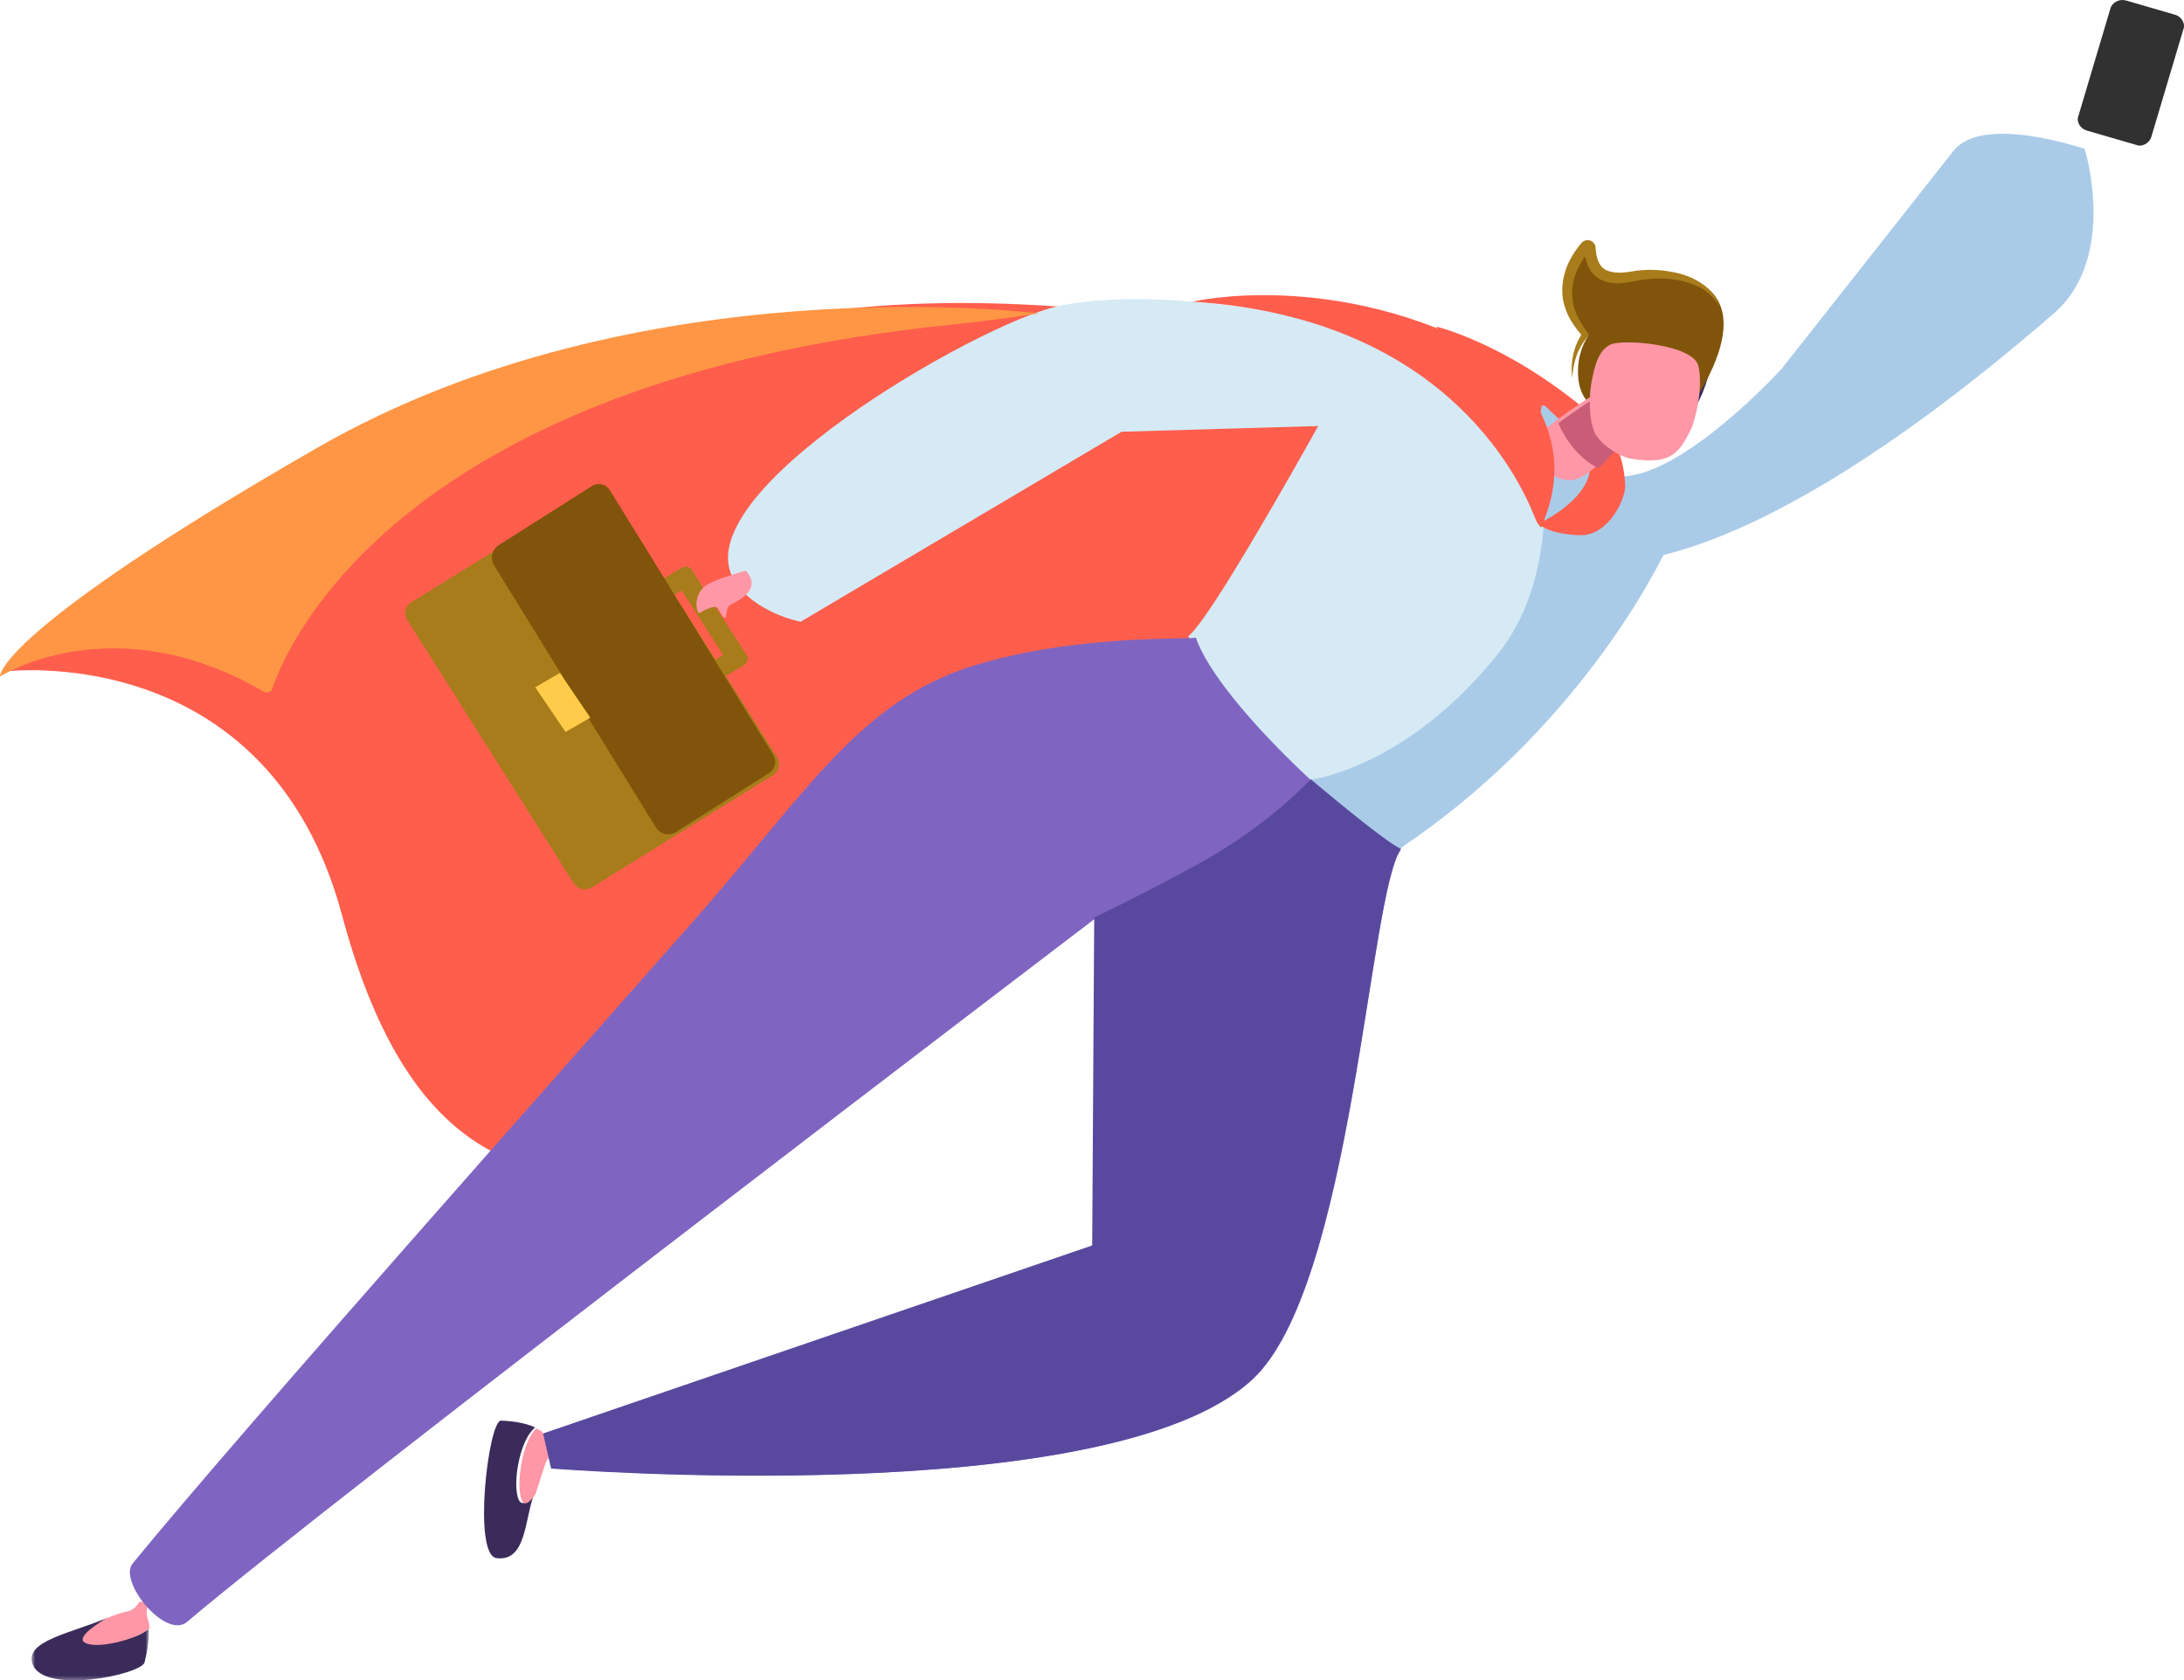
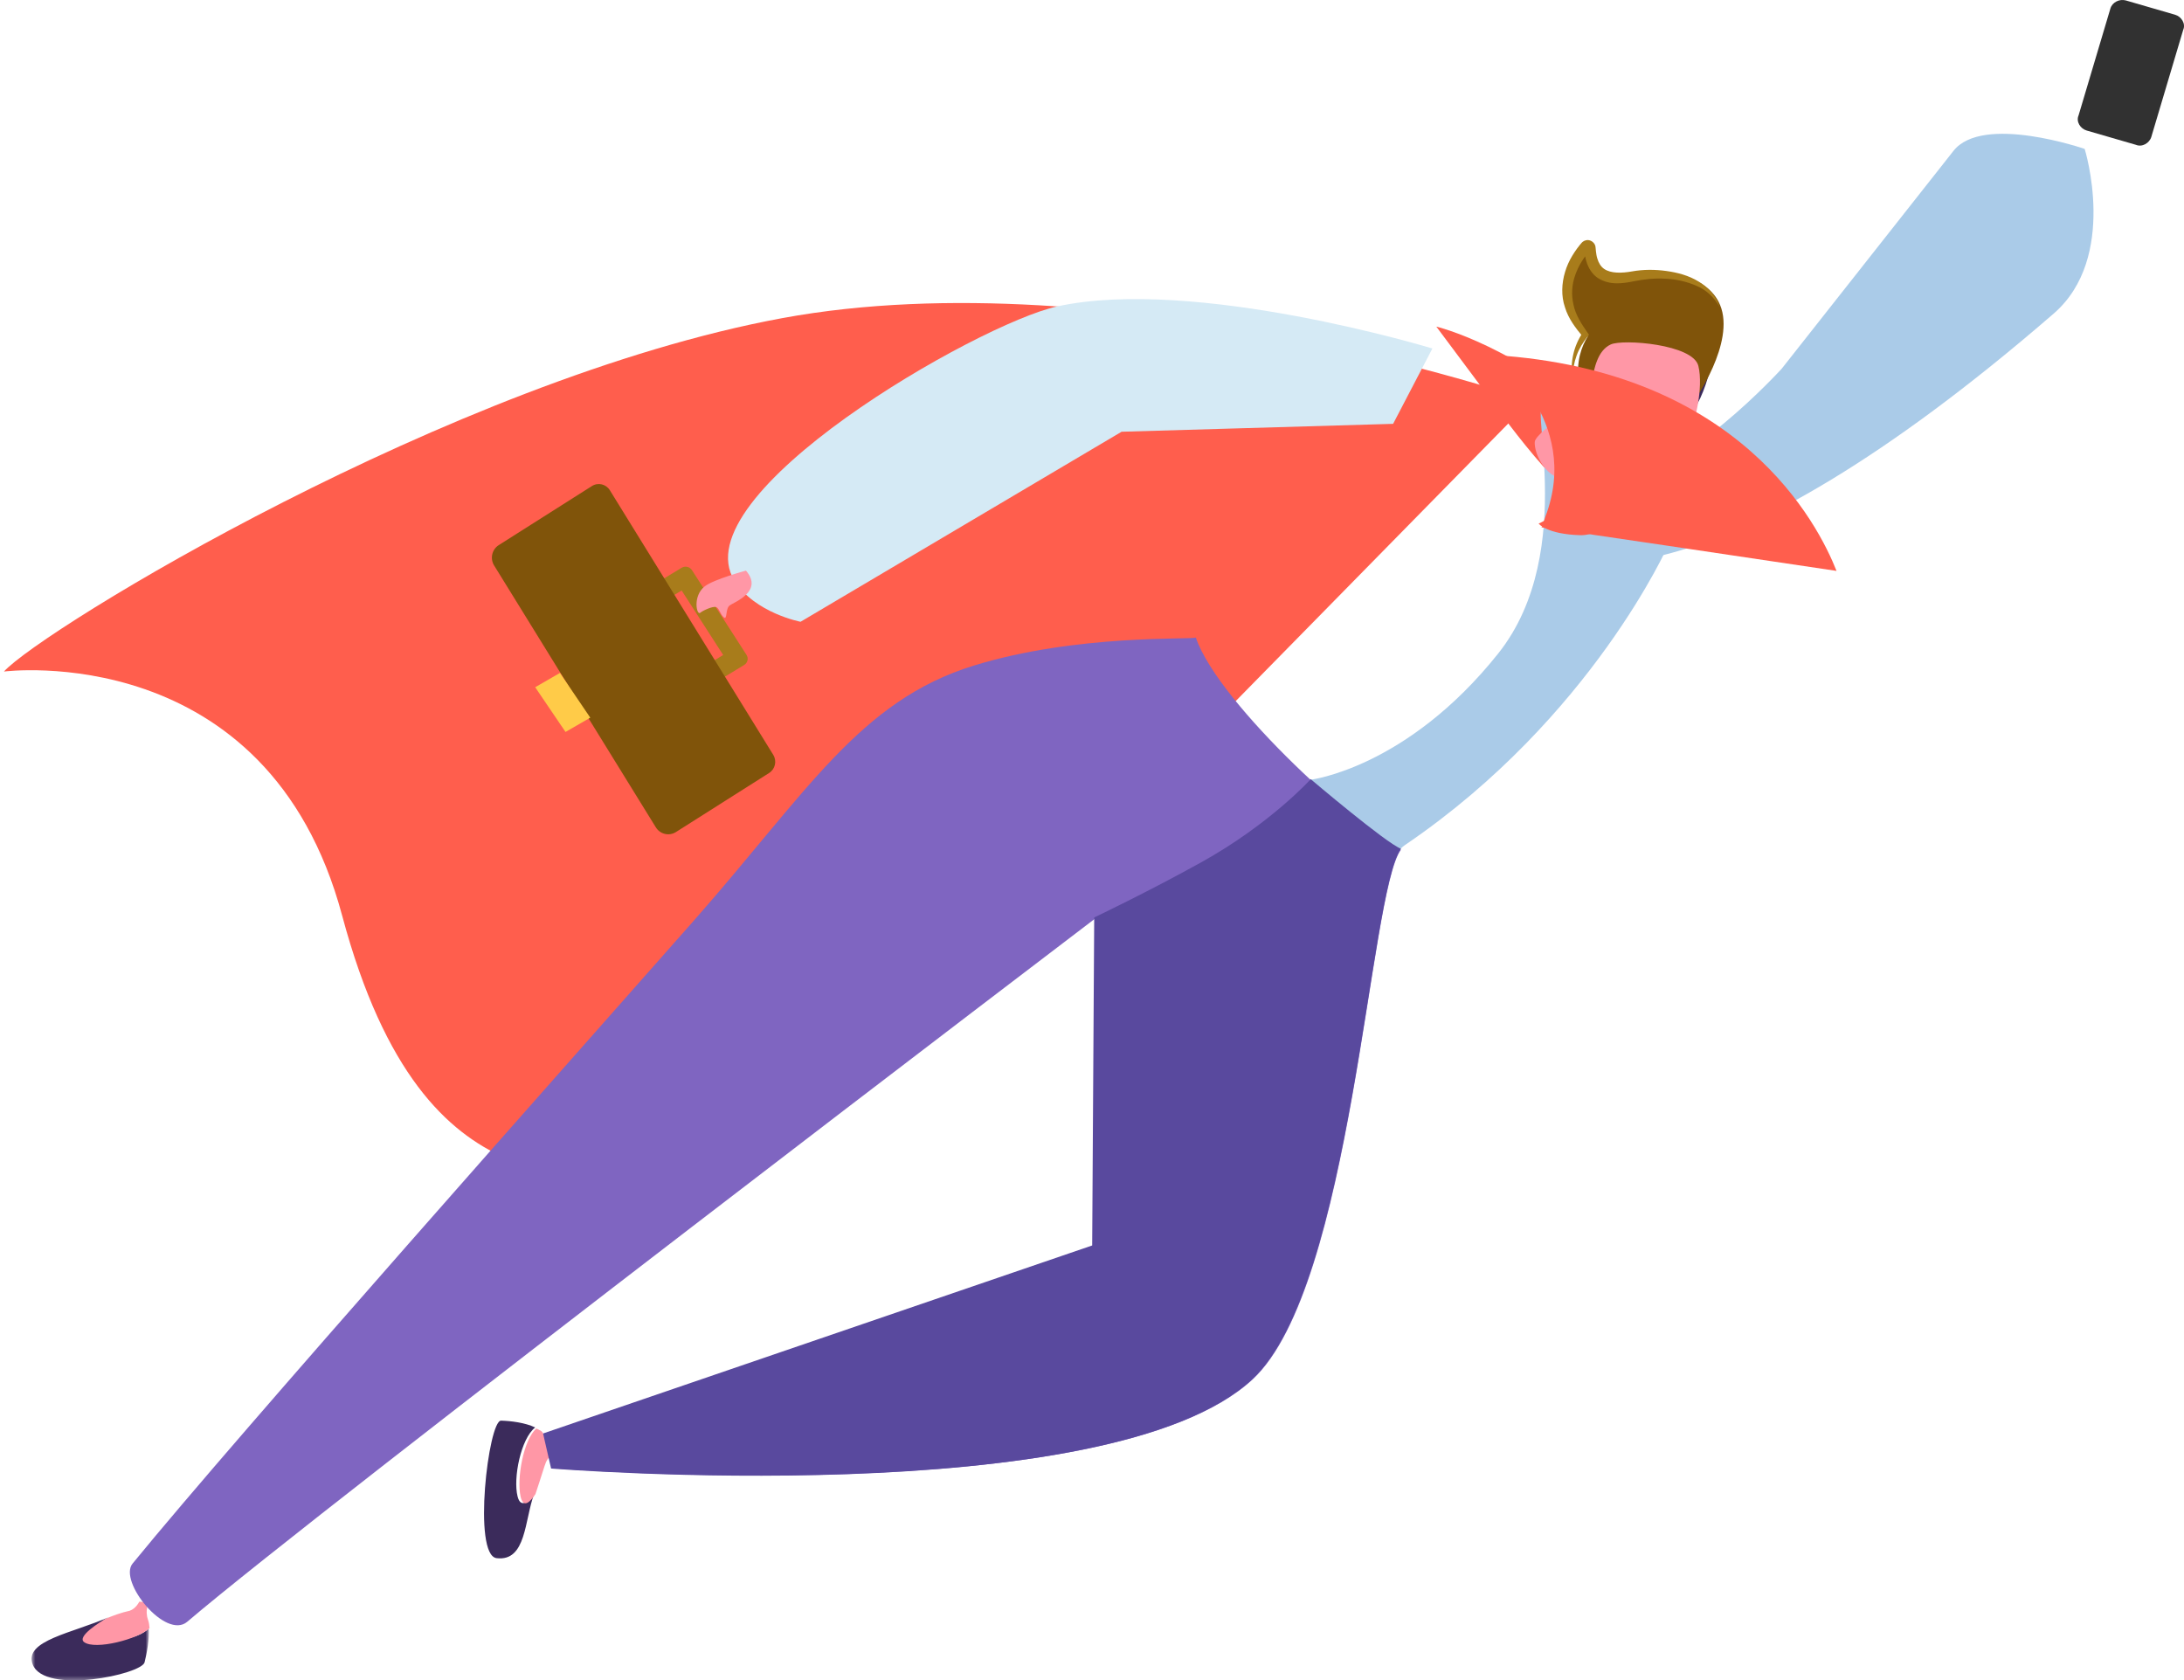
<svg xmlns="http://www.w3.org/2000/svg" version="1.1" id="Capa_1" x="0px" y="0px" viewBox="-22 -13 555 427" enable-background="new -22 -13 555 427" xml:space="preserve">
  <title>Group 22</title>
  <desc>Created with Sketch.</desc>
  <g id="Page-1">
    <g id="Group-22">
      <path id="Path" fill="#313131" d="M514.3-10.846l-8.092,27.172c-0.694,1.585,0.462,3.397,2.081,3.849l12.485,3.623    c1.618,0.679,3.468-0.453,3.931-2.038l8.092-27.172c0.694-1.585-0.462-3.397-2.081-3.849l-12.485-3.623    C516.612-13.336,514.762-12.431,514.3-10.846z" />
      <g id="Group-61" transform="translate(285, 228) scale(-1, 1) translate(-285, -228) translate(15, 29)">
        <path id="Fill-1" fill="#FF5E4D" d="M198.563,58.994c0,0-21.706,31.016-27,26.569c-5.292-4.445-3.125-18.492-3.125-18.492     C191.312,45.841,211.998,41,211.998,41L198.563,58.994z" />
        <path id="Fill-3" fill="#FF5E4D" d="M575.998,128.644c-9.428-10.471-113.781-74.309-197.796-89.806     c-84.018-15.5-190.204,20.96-190.204,20.96l99.57,101.392c0,0,119.18,118.731,128.796,103.453     c9.615-15.278,52.068,6.765,73.686-73.977C508.966,120.008,575.998,128.644,575.998,128.644" />
-         <path id="Fill-5" fill="#D5EAF5" d="M154.998,97.951c0,0,18.401,42.49,66.088,74.59c0.589,0.398,1.187,0.806,1.662,1.458     c8.912-3.491,46.16-36.775,52.249-54.361C267.561,113.864,228.605,42,228.605,42s-17.997,1.222-30.768,11.211     C172.986,72.647,158.891,87.894,154.998,97.951" />
        <path id="Fill-7" fill="#AACBE8" d="M152.998,96.371c0,0,19.402,43.933,66.677,76.167c0.584,0.398,1.177,0.809,1.648,1.462     c7.128-2.232,22.675-17.851,22.675-17.851s-24.448-2.891-47.716-32.08c-21.018-26.369-6.539-67.957-12.263-62.597     C171.891,72.827,155.619,89.511,152.998,96.371" />
        <path id="Fill-9" fill="#3B2B5B" d="M150.998,66c0,0-4.79-0.818-8.093-12.367C139.603,42.086,146.377,41,146.377,41L150.998,66z" />
        <path id="Fill-11" fill="#80540A" d="M166.998,63c0,0,8.538,0.135,8.98-9.728c0.44-9.86-6.686-14.272-6.686-14.272L166.998,63z" />
        <path id="Fill-13" fill="#80540A" d="M173.158,20.55c-0.34,7.499-5.173,8.356-11.122,7.182     c-6.93-1.372-18.765-0.356-22.146,7.768C135.906,45.071,146.557,60,146.557,60c0.242-11.647,19.378-3.973,29.894-20.279     c5.809-9.011,0.203-16.788-2.256-19.525C173.848,19.808,173.182,20.033,173.158,20.55" />
        <path id="Fill-15" fill="#A87C1B" d="M139.998,36.005c0.845-2.676,2.87-5.028,5.378-6.477c2.489-1.532,5.357-2.28,8.211-2.674     c2.863-0.39,5.798-0.404,8.684,0.113c2.598,0.471,5.373,0.54,7.086-0.635c0.845-0.584,1.399-1.527,1.734-2.656     c0.185-0.551,0.261-1.174,0.344-1.79l0.09-0.946c0.018-1.251,1.365-2.222,2.521-1.867c0.298,0.072,0.58,0.224,0.808,0.415     c0.282,0.261,0.249,0.263,0.328,0.348l0.362,0.427l0.683,0.884c0.441,0.6,0.852,1.221,1.235,1.862     c0.771,1.276,1.397,2.656,1.824,4.107c0.868,2.873,1.014,6.098,0.028,8.957c-0.875,2.921-2.711,5.277-4.53,7.473l0.028-0.983     c2.323,3.376,3.189,7.577,2.628,11.435c-0.113-1.95-0.439-3.862-1.09-5.646c-0.64-1.79-1.656-3.394-2.803-4.843l-0.349-0.441     l0.379-0.54c1.554-2.229,3.029-4.506,3.56-7.053c0.586-2.503,0.439-5.118-0.423-7.531c-0.42-1.209-0.974-2.381-1.656-3.489     c-0.344-0.554-0.711-1.091-1.104-1.613l-0.61-0.764c-0.109-0.212-0.764-0.678,0.005-0.228c0.469,0.159,1.03-0.261,1.048-0.782     l-0.088,1.14c-0.095,0.764-0.215,1.534-0.473,2.307c-0.459,1.521-1.388,3.136-2.882,4.132c-3.099,1.954-6.412,1.373-9.178,0.824     c-2.6-0.528-5.304-0.81-8.001-0.646c-2.702,0.118-5.364,0.713-7.834,1.781C143.441,31.633,141.363,33.553,139.998,36.005" />
        <path id="Fill-17" fill="#3B2B5B" d="M450.8,353.945c6.16-0.736,2.086-35.042-1.129-34.945c-2.494,0.072-6.107,0.504-8.673,1.732     c3.645,2.841,5.645,12.864,4.477,17.52c-0.799,3.184-2.795,1.284-4.218-0.658C443.725,344.192,443.217,354.854,450.8,353.945" />
        <path id="Fill-19" fill="#FF97A6" d="M444.7,338.317c1.044-4.602-0.745-14.509-4.004-17.317     c-0.664,0.355-1.514,0.607-1.715,1.266c-1.192,3.92-3.982,2.703-3.982,2.703l0.504,2.058c0,0,1.783,0.482,2.717,2.437     c0.356,0.75,1.344,4.154,2.712,8.199C442.203,339.585,443.986,341.461,444.7,338.317" />
        <g id="Group-23" transform="translate(8, 381)">
          <g id="Clip-22">
				</g>
          <defs>
            <filter id="Adobe_OpacityMaskFilter" filterUnits="userSpaceOnUse">
              <feColorMatrix type="matrix" values="1 0 0 0 0  0 1 0 0 0  0 0 1 0 0  0 0 0 1 0" />
            </filter>
          </defs>
          <mask maskUnits="userSpaceOnUse" id="mask-2">
            <g filter="url(#Adobe_OpacityMaskFilter)">
              <polygon id="path-1" fill="#FFFFFF" points="560.979,4 531.172,4 531.172,-12.063 560.979,-12.063       " />
            </g>
          </mask>
          <path id="Fill-21" mask="url(#mask-2)" fill="#3B2B5B" d="M560.687-0.036C557.67,7.7,533.02,2.48,532.258-0.589      c-0.591-2.38-1.232-5.9-1.057-8.602c2.859,2.838,9.672,3.717,12.522,1.596c1.948-1.451-0.635-3.541-2.315-4.468      C550.376-8.033,563.07-6.154,560.687-0.036" />
        </g>
        <path id="Fill-24" fill="#FF97A6" d="M555.62,375.282c-2.819,2.088-13.795-0.767-16.622-3.558c0.05-0.77,0.164-1.477,0.37-2.063     c0.917-2.608-0.215-4.464-0.215-4.464l2.449-0.196c0,0,0.835,1.756,2.426,2.304c0.609,0.21,1.655,0.21,5.852,1.905     C551.544,370.12,557.549,373.854,555.62,375.282" />
        <path id="Fill-26" fill="#AACBE8" d="M180.998,68.354c0,0-10.244,10.604-15.518,10.716     c-16.052,0.343-41.258-27.391-41.258-27.391S88.022,5.787,80.575-3.668c-7.443-9.452-33.334-0.491-33.334-0.491     s-8.603,27.581,7.885,41.855c88.164,76.339,121.008,62.286,121.008,62.286L180.998,68.354z" />
        <path id="Fill-28" fill="#7F65C1" d="M273.136,120c-6.077,17.447-43.243,50.461-52.138,53.926     c8.13,11.121,12.297,110.901,37.599,134.518c36.478,34.045,177.484,22.663,177.484,22.663l2.035-8.887l-138.981-47.68     l-0.51-83.182c0,0,196.375,149.383,230.789,178.746c5.484,4.682,17.587-10.27,13.896-14.786     c-27.362-33.477-112.268-128.934-142.617-163.365c-28.777-32.651-42.135-55.87-71.145-64.816     C303.307,119.044,273.931,120.615,273.136,120" />
-         <path id="Fill-30" fill="#7F65C1" d="M576.998-13" />
        <path id="Fill-32" fill="#D5EAF5" d="M308.425,35.884c-35.029-7.696-95.427,10.673-95.427,10.673l9.983,19.144l69.002,2.009     L373.561,116c0,0,11.619-2.225,16.762-10.393C404.15,83.65,328.394,40.272,308.425,35.884" />
        <path id="Fill-34" fill="#A87C1B" d="M393.226,124.441l6.266,3.812l10.561-16.395l-6.271-3.81L393.226,124.441z M401.096,135     l-13.202-8.024c-0.892-0.542-1.165-1.685-0.605-2.552l13.88-21.556c0.56-0.867,1.734-1.129,2.627-0.585l13.202,8.021L401.096,135     z" />
-         <path id="Fill-36" fill="#A87C1B" d="M473.486,115.584c0.983-1.556,0.507-3.607-1.066-4.58l-46.02-28.498     c-1.575-0.973-3.645-0.501-4.63,1.055l-42.26,66.855c-0.985,1.556-0.507,3.607,1.066,4.58l46.02,28.498     c1.573,0.973,3.645,0.499,4.63-1.057L473.486,115.584" />
        <path id="Fill-38" fill="#80540A" d="M451.434,101.694c1.084-1.758,0.559-4.075-1.179-5.175l-23.678-15.01     c-1.547-0.979-3.581-0.504-4.55,1.061L380.5,149.812c-0.966,1.565-0.495,3.628,1.047,4.607l23.682,15.009     c1.735,1.1,4.022,0.566,5.108-1.192L451.434,101.694" />
        <polygon id="Fill-40" fill="#FFCB48" points="434.707,129 426.998,140.368 433.289,144 440.998,132.632    " />
        <path id="Fill-42" fill="#FF97A6" d="M387.438,103c-4.55,5.288,3.04,8.022,4.15,8.855c1.112,0.831,0.532,3.798,1.478,3.014     c0.943-0.784,1.135-2.307,1.944-2.602c0.852-0.309,3.483,0.941,4.009,1.427c0.955,0.878,2.031-4.255-1.119-6.703     C395.613,105.21,387.438,103,387.438,103" />
        <g id="Group-46" transform="translate(525, 0)">
          <g id="Clip-45">
				</g>
          <defs>
            <filter id="Adobe_OpacityMaskFilter_1_" filterUnits="userSpaceOnUse">
              <feColorMatrix type="matrix" values="1 0 0 0 0  0 1 0 0 0  0 0 1 0 0  0 0 0 1 0" />
            </filter>
          </defs>
          <mask maskUnits="userSpaceOnUse" id="mask-4">
            <g filter="url(#Adobe_OpacityMaskFilter_1_)">
              <polygon id="path-3" fill="#FFFFFF" points="-473.555,-1.382 -487.157,-1.382 -487.157,-12.823 -473.555,-12.823       " />
            </g>
          </mask>
          <path id="Fill-44" mask="url(#mask-4)" fill="#FF97A6" d="M-473.555-3.867c-3.577,5.832-8.783-0.332-9.969-1.056      c-1.186-0.727-3.815-1.617-3.374-2.725c0.436-1.106,1.221-0.72,1.221-0.72s-0.96-0.319-1.387-0.879      c-0.678-0.901,2.437-5.051,5.885-3.026C-478.671-10.803-473.555-3.867-473.555-3.867" />
        </g>
-         <path id="Fill-47" fill="#FF9645" d="M312.998,37.657c0,0,13.836,2.008,21.165,2.739C475.22,54.5,503.922,121.54,507.835,133.048     c0.293,0.857,1.297,1.208,2.084,0.75c38.175-22.344,67.079-3.897,67.079-3.897s1.561-10.866-80.56-58.086     S312.998,37.657,312.998,37.657" />
        <path id="Fill-49" fill="#FF5E4D" d="M185.998,91.06c0,0-2.105,2.704-10.603,2.937c-6.968,0.191-11.629-9.063-11.388-12.89     c1.035-16.527,10.172-13.723,9.012-5.82C171.667,84.485,185.998,91.06,185.998,91.06" />
        <path id="Fill-51" fill="#FF97A6" d="M161.998,65.023c0,0,9.29,14.624,15.73,14.965c6.438,0.342,9.45-6.785,9.262-9.683     C186.8,67.408,169.925,57,169.925,57L161.998,65.023z" />
        <path id="Fill-53" fill="#C95D77" d="M180.998,65.555c-2.566-1.958-5.6-4.017-7.947-5.555l-9.053,9.197     c1.759,2.391,4.237,5.472,6.833,7.803C175.734,74.55,179.189,69.741,180.998,65.555" />
        <path id="Fill-55" fill="#FF97A6" d="M147.701,67.845c2.955,6.197,5.895,8.14,14.857,6.707c2.982-0.477,7.842-3.731,9.212-6.657     c1.498-3.204,1.452-9.498,0.777-12.87c-0.675-3.38-1.489-7.943-4.879-9.5c-3.089-1.419-20.901-0.066-22.255,5.447     C144.04,56.564,146.397,66.001,147.701,67.845" />
-         <path id="Fill-57" fill="#FF5E4D" d="M185.289,92c-0.533-0.755-0.646-1.77-0.994-2.686     c-9.391-24.595,13.046-41.084,13.046-41.084c40.235-22.235,76.656-13.565,76.656-13.565c-62.63,3.94-82.358,42.993-87.042,54.842     C186.071,91.748,185.289,92,185.289,92" />
+         <path id="Fill-57" fill="#FF5E4D" d="M185.289,92c-0.533-0.755-0.646-1.77-0.994-2.686     c-9.391-24.595,13.046-41.084,13.046-41.084c-62.63,3.94-82.358,42.993-87.042,54.842     C186.071,91.748,185.289,92,185.289,92" />
        <path id="Fill-59" fill="#59499E" d="M298.938,191.139c0,0-13.472-6.407-27.148-13.99c-17.549-9.731-27.873-21.15-27.873-21.15     s-19.027,16.16-22.918,17.671c8.16,11.146,12.344,111.126,37.752,134.79c36.624,34.113,178.203,22.708,178.203,22.708     l2.045-8.905l-139.545-47.778L298.938,191.139" />
      </g>
    </g>
  </g>
</svg>